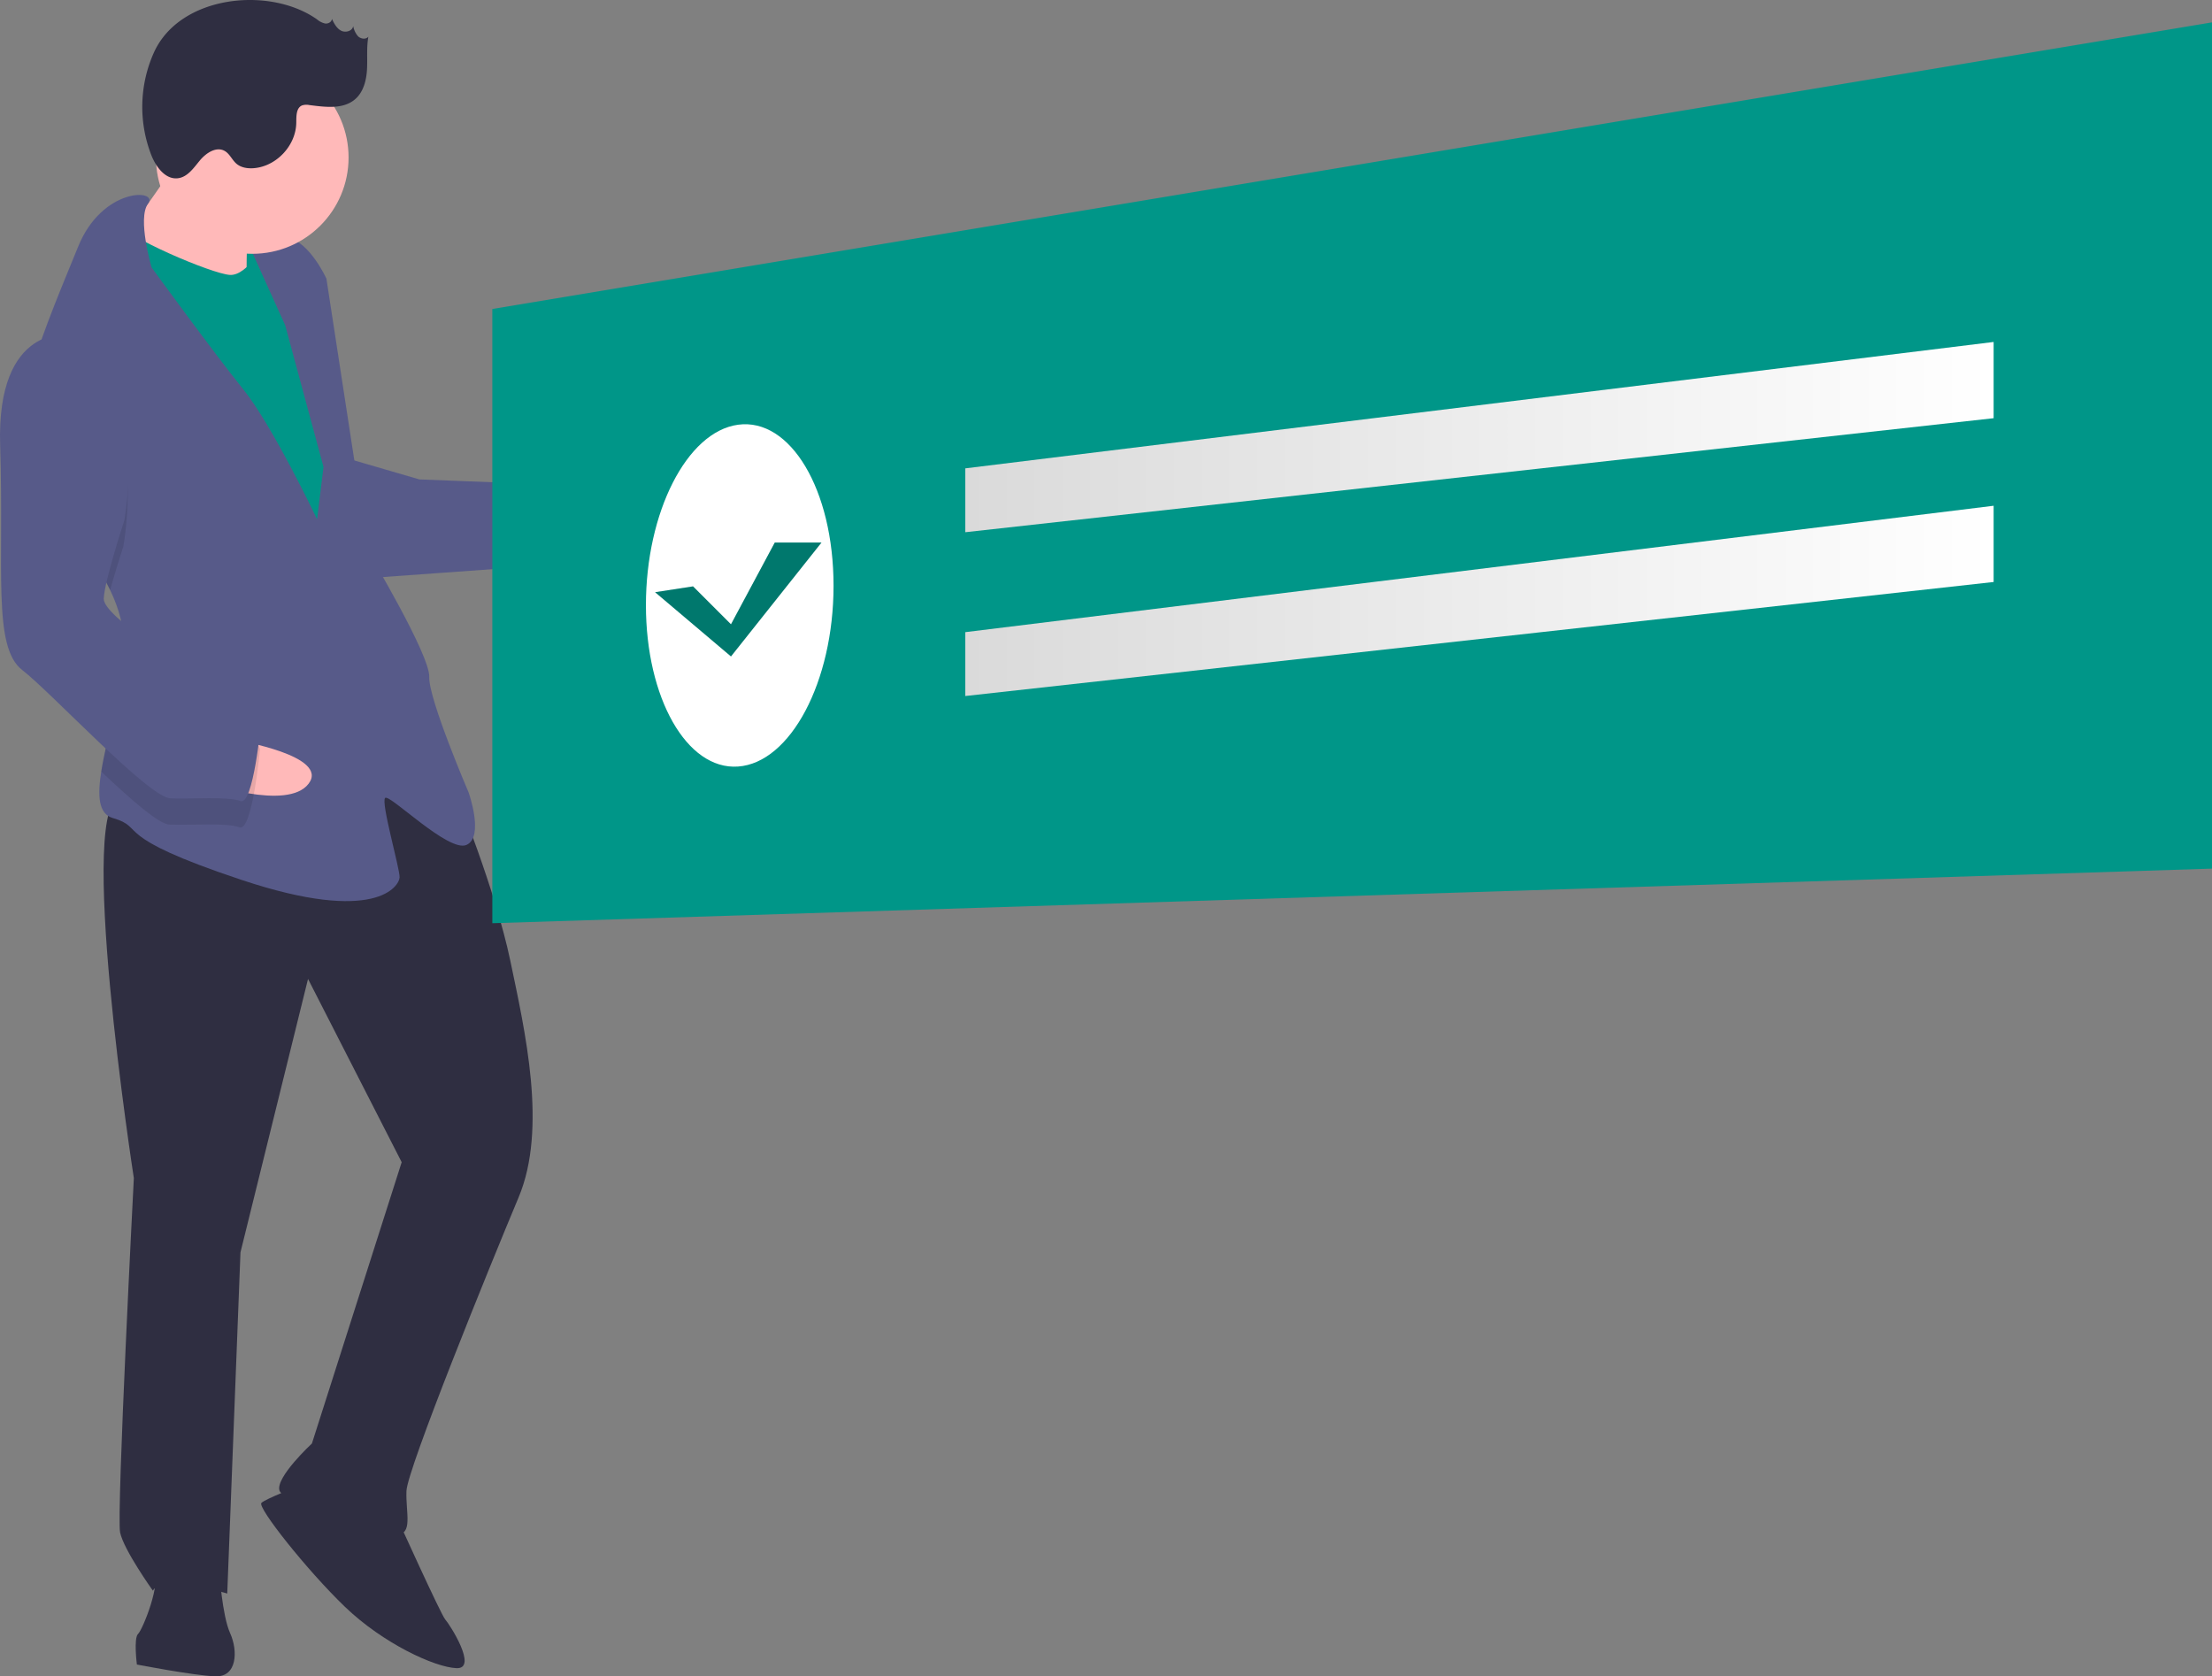
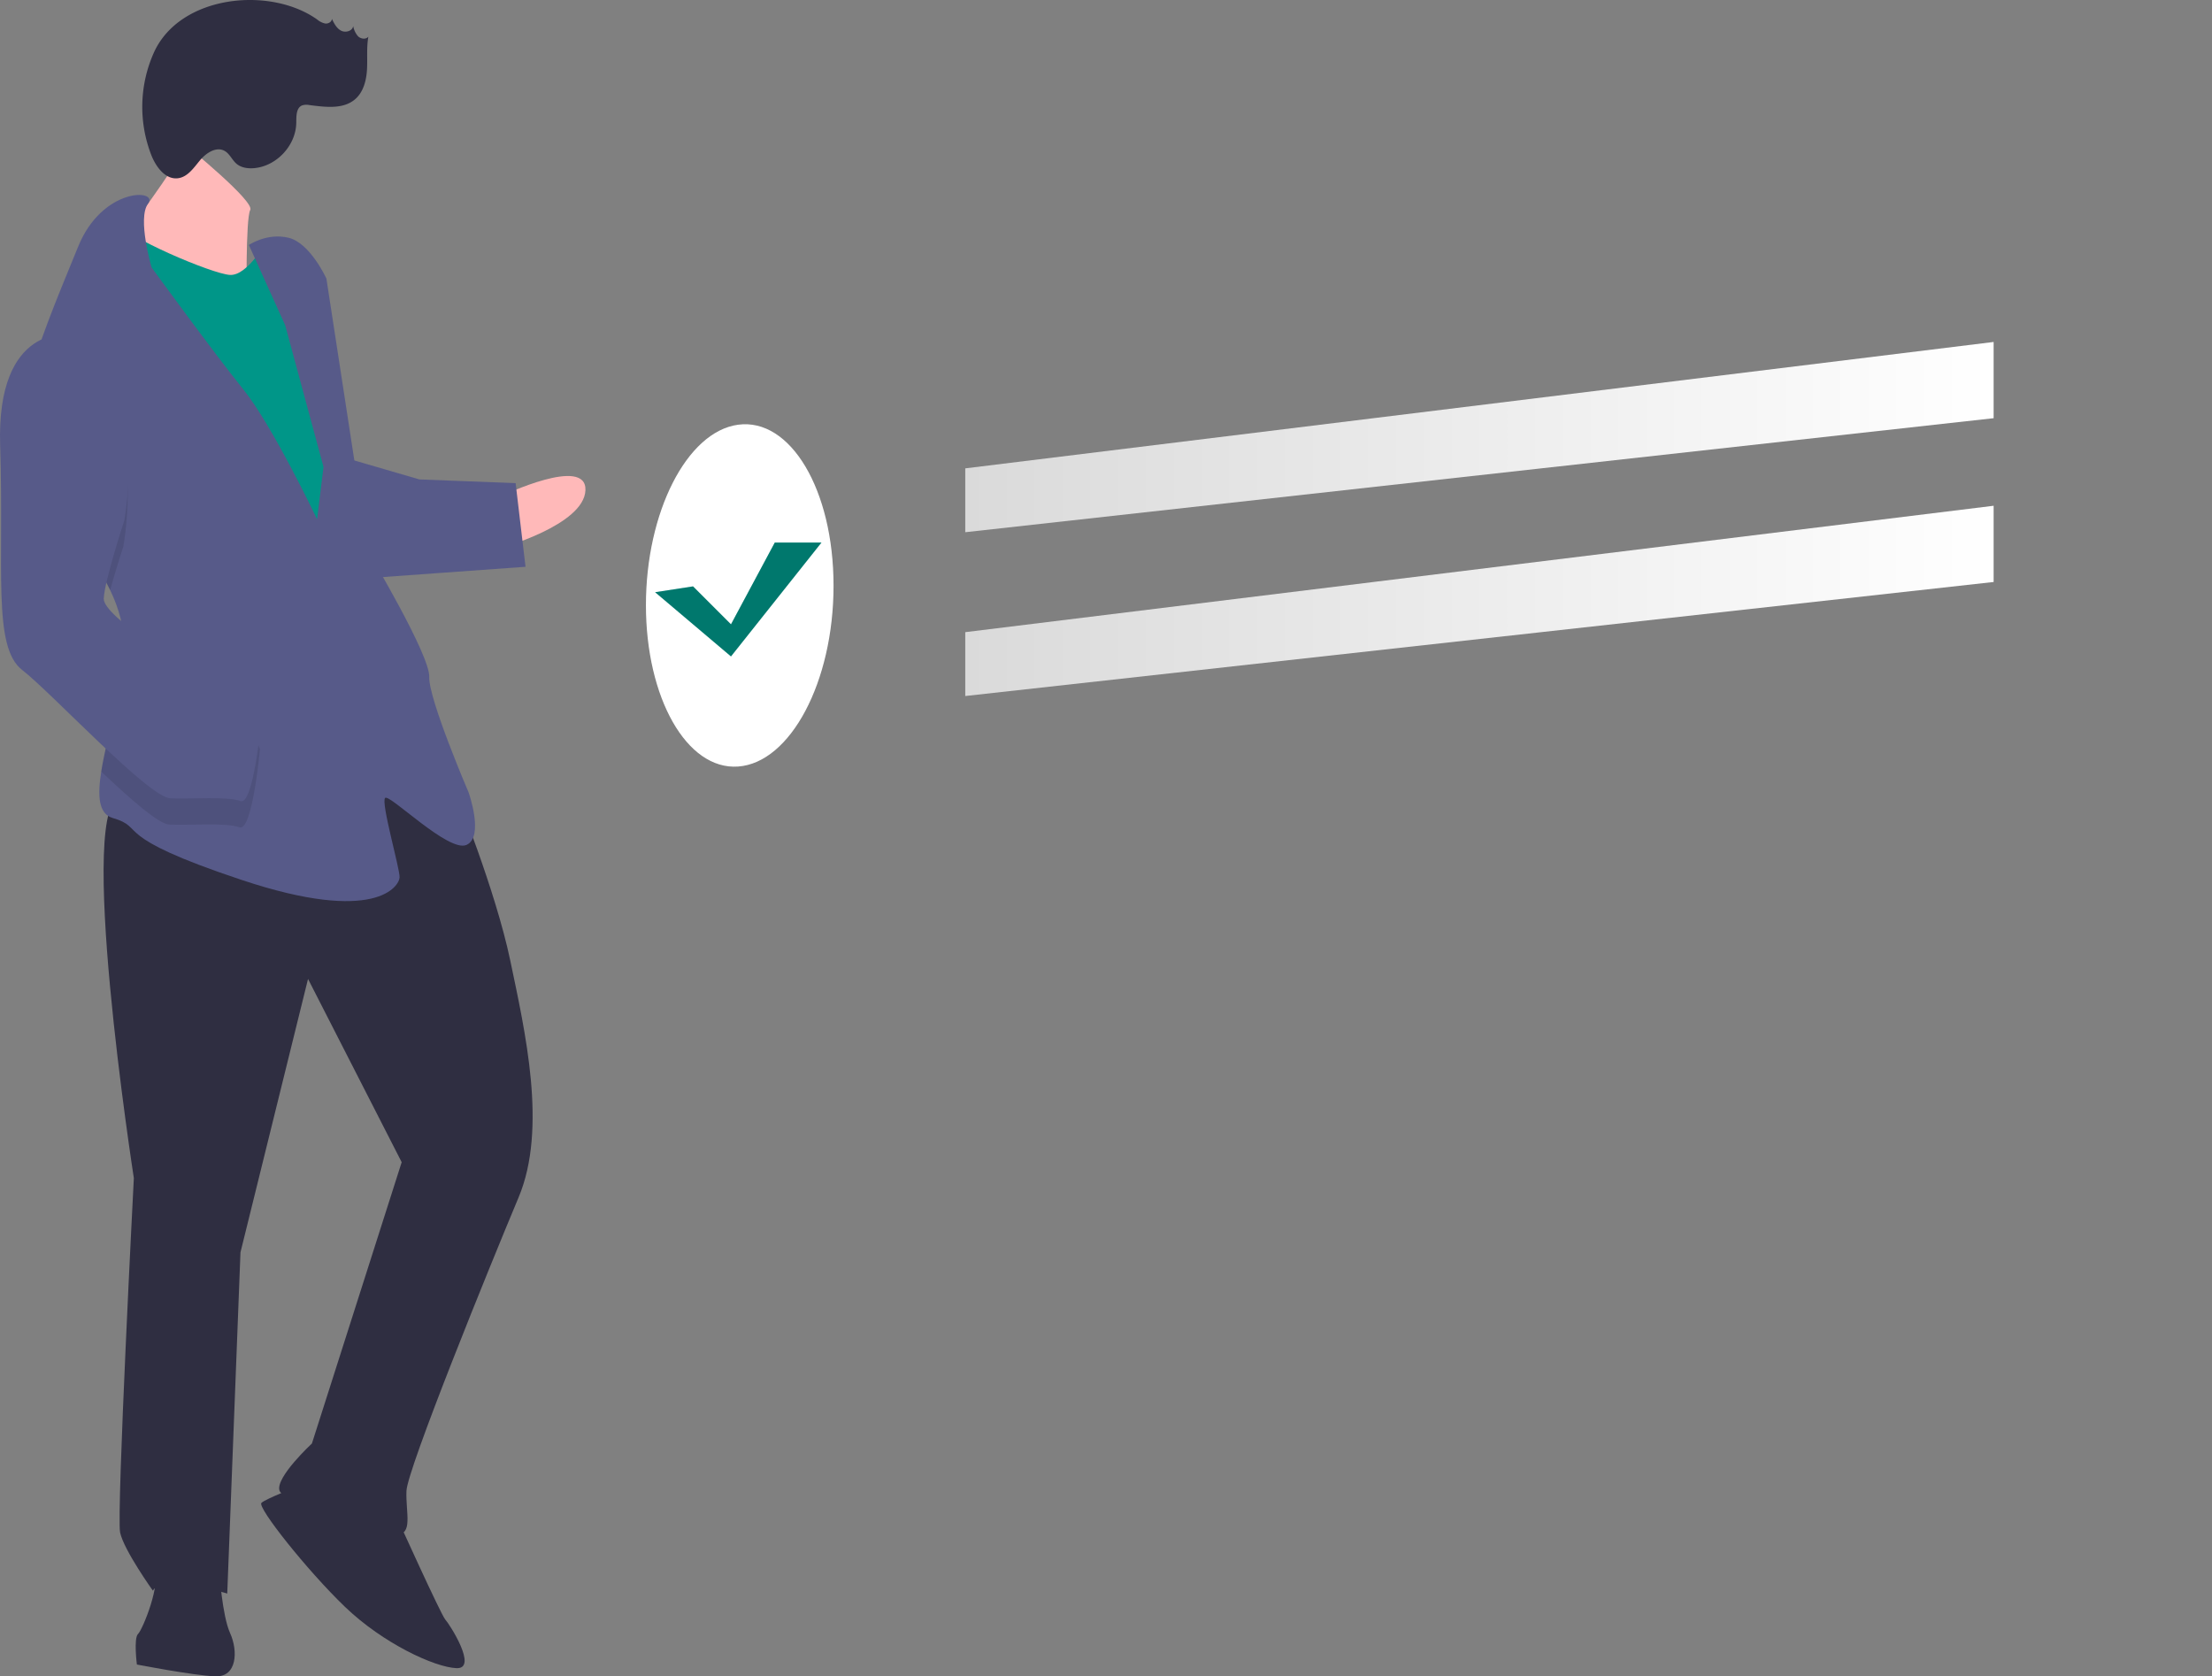
<svg xmlns="http://www.w3.org/2000/svg" xmlns:xlink="http://www.w3.org/1999/xlink" id="e0434867-4dbf-4b6d-811e-d575985e7b91" data-name="Layer 1" width="873.527" height="661.922" viewBox="0 0 873.527 661.922">
  <rect x="0" y="0" width="873.527" height="661.922" fill="#808080" stroke="none" />
  <defs>
    <linearGradient id="b66d5b2e-2a7e-4a85-b9c3-ae278fa45bee" x1="381.182" y1="172.59" x2="787.292" y2="172.59" gradientUnits="userSpaceOnUse">
      <stop offset="0" stop-color="#dadada" />
      <stop offset="1" stop-color="#fff" />
    </linearGradient>
    <linearGradient id="e0ad699f-4c97-4d99-9072-527ef1d2ca0a" x1="381.182" y1="237.267" x2="787.292" y2="237.267" xlink:href="#b66d5b2e-2a7e-4a85-b9c3-ae278fa45bee" />
  </defs>
  <title>Checklist</title>
-   <rect x="251.774" y="206.363" width="24.201" height="31.116" transform="translate(355.715 334.861) rotate(-177.779)" fill="#009688" />
  <path d="M361.475,314.798s33.489-16.001,32.954-2.182-33.757,22.91-33.757,22.91Z" transform="translate(-163.236 -119.039)" fill="#ffb9b9" />
  <path d="M343.101,431.722s15.8,38.672,21.638,66.577,14.728,66.309,3.292,93.545-43.949,107.282-44.284,115.919,2.785,17.407-4.125,17.14-44.509-12.106-46.036-17.355,12.828-18.532,12.828-18.532l35.446-111.072-36.983-72.362-26.675,107.952-5.225,134.733s-25.642-7.914-29.365-1.139c0,0-11.489-16.015-12.948-22.991S216.091,584.222,216.091,584.222s-23.537-151.418-4.537-150.681S304.979,388.725,343.101,431.722Z" transform="translate(-163.236 -119.039)" fill="#2f2e41" />
  <path d="M319.89,717.993s17.527,38.739,19.188,40.533,13.082,19.537,4.445,19.202-29.03-9.775-44.04-24.197-34.801-39.408-33.006-41.069,14.087-6.374,14.087-6.374Z" transform="translate(-163.236 -119.039)" fill="#2f2e41" />
  <path d="M249.858,739.497s1.058,17.34,4.244,24.384,2.785,17.407-5.852,17.073-30.958-4.66-30.958-4.66-1.325-10.431.469-12.091,9.441-20.393,6.187-25.709S249.858,739.497,249.858,739.497Z" transform="translate(-163.236 -119.039)" fill="#2f2e41" />
  <path d="M237.081,176.768S218.669,205.464,211.492,212.105s13.015,21.264,13.015,21.264l36.14,4.861s-.455-32.887,1.407-36.274S237.081,176.768,237.081,176.768Z" transform="translate(-163.236 -119.039)" fill="#ffb9b9" />
  <path d="M268.494,214.315s-7.445,13.551-14.355,13.283S211.492,212.105,209.965,206.856s-11.838,37.6-11.838,37.6l87.449,153.897,21.331-14.742L296.572,293.252l-8.489-48.768Z" transform="translate(-163.236 -119.039)" fill="#009688" />
  <path d="M206.74,352.046c3.488,7.297,5.667,14.907,5.365,22.697-.013.345-.027.691-.057,1.036-.828,15.987-6.717,34.477-8.83,47.923-1.533,9.646-1.097,16.686,4.548,18.341,13.685,3.991-1.995,6.842,50.95,24.465s62.185,2.411,62.319-1.043-7.498-29.7-5.704-31.36,25.106,21.733,32.15,18.546.804-20.728.804-20.728S332.416,394.979,332.751,386.342s-24.035-49.371-24.035-49.371L292.141,229.072s-6.374-14.087-14.943-16.149-15.68,2.852-15.68,2.852L275.858,247.47l15.13,55.945L288.457,324.076s-17.594-37.011-29.15-51.299-36.193-48.112-36.193-48.112-5.752-19.408-1.41-25.208c4.343-5.817-18.113-6.688-27.687,17.16-5.075,12.639-13.313,31.488-18.474,49.037-4.599,15.547-6.771,30.081-2.215,38.388C180.291,316.733,197.809,333.415,206.74,352.046Z" transform="translate(-163.236 -119.039)" fill="#575a89" />
  <path d="M173.327,304.042c6.964,12.691,24.482,29.372,33.412,48.004,2.333-8.404,5.178-17.099,5.178-17.099s10.914-58.395-21.37-73.486a21.606,21.606,0,0,0-15.006,4.193C170.944,281.201,168.771,295.735,173.327,304.042Z" transform="translate(-163.236 -119.039)" opacity="0.1" />
  <path d="M301.486,300.362l27.37,7.981,38.002,1.474,3.909,33.021-62.453,4.498S292.716,303.482,301.486,300.362Z" transform="translate(-163.236 -119.039)" fill="#575a89" />
-   <path d="M256.856,411.388s36.615,6.075,28.258,17.093-40.794-.566-40.794-.566Z" transform="translate(-163.236 -119.039)" fill="#ffb9b9" />
  <path d="M212.047,375.779c-.828,15.987-6.717,34.477-8.83,47.923,11.664,11.04,22.756,20.777,26.936,20.939,8.637.335,22.523-.857,27.638,1.072S265.906,414.889,265.906,414.889s-3.053-10.498-16.671-16.216C240.044,394.805,222.424,384.313,212.047,375.779Z" transform="translate(-163.236 -119.039)" opacity="0.1" />
  <path d="M190.95,251.097s-29.231-4.593-27.652,43.906-3.081,79.458,8.675,88.564,49.945,50.375,58.582,50.71,22.523-.857,27.638,1.072,8.115-30.824,8.115-30.824-3.053-10.498-16.671-16.216-45.701-25.991-45.433-32.901,8.115-30.824,8.115-30.824S223.234,266.189,190.95,251.097Z" transform="translate(-163.236 -119.039)" fill="#575a89" />
-   <circle cx="99.621" cy="62.189" r="38.03" fill="#ffb9b9" />
  <path d="M288.464,126.719a7.343,7.343,0,0,0,3.198,1.605c1.197.144,2.6-.626,2.644-1.832.87,1.804,1.852,3.728,3.628,4.654s4.523.15,4.779-1.837a8.385,8.385,0,0,0,1.93,4.074c1.102,1.051,3.101,1.316,4.063.136-.778,4.252-.298,8.624-.542,12.939s-1.395,8.89-4.655,11.728c-4.755,4.138-11.905,3.117-18.159,2.333a5.512,5.512,0,0,0-2.846.156c-2.342.998-2.236,4.258-2.267,6.803-.111,8.914-7.676,17.119-16.552,17.95-2.472.232-5.149-.114-7.042-1.719-1.776-1.505-2.683-3.958-4.718-5.089-3.31-1.839-7.324.843-9.744,3.756s-4.805,6.495-8.554,7.028c-4.958.705-8.735-4.348-10.587-9.001a52.47,52.47,0,0,1,1.043-40.77C234.435,117.065,269.801,113.495,288.464,126.719Z" transform="translate(-163.236 -119.039)" fill="#2f2e41" />
-   <polygon points="194.425 122.009 873.527 8.825 873.527 342.986 194.425 364.545 194.425 122.009" fill="#009688" />
  <path d="M492.404,350.332c0-37.971-17.065-66.416-37.728-63.586-20.246,2.773-36.361,34.647-36.361,71.243s16.115,65.139,36.361,63.727C475.339,420.275,492.404,388.303,492.404,350.332Z" transform="translate(-163.236 -119.039)" fill="#fff" />
  <polygon points="787.292 165.126 381.182 210.152 381.182 184.937 787.292 135.028 787.292 165.126" fill="url(#b66d5b2e-2a7e-4a85-b9c3-ae278fa45bee)" />
  <polygon points="787.292 229.803 381.182 274.829 381.182 249.613 787.292 199.704 787.292 229.803" fill="url(#e0ad699f-4c97-4d99-9072-527ef1d2ca0a)" />
  <polygon points="258.7 233.84 273.683 231.534 288.667 246.518 305.956 214.245 324.398 214.245 288.667 259.197 258.7 233.84" fill="#009688" />
  <polygon points="258.7 233.84 273.683 231.534 288.667 246.518 305.956 214.245 324.398 214.245 288.667 259.197 258.7 233.84" opacity="0.2" />
</svg>